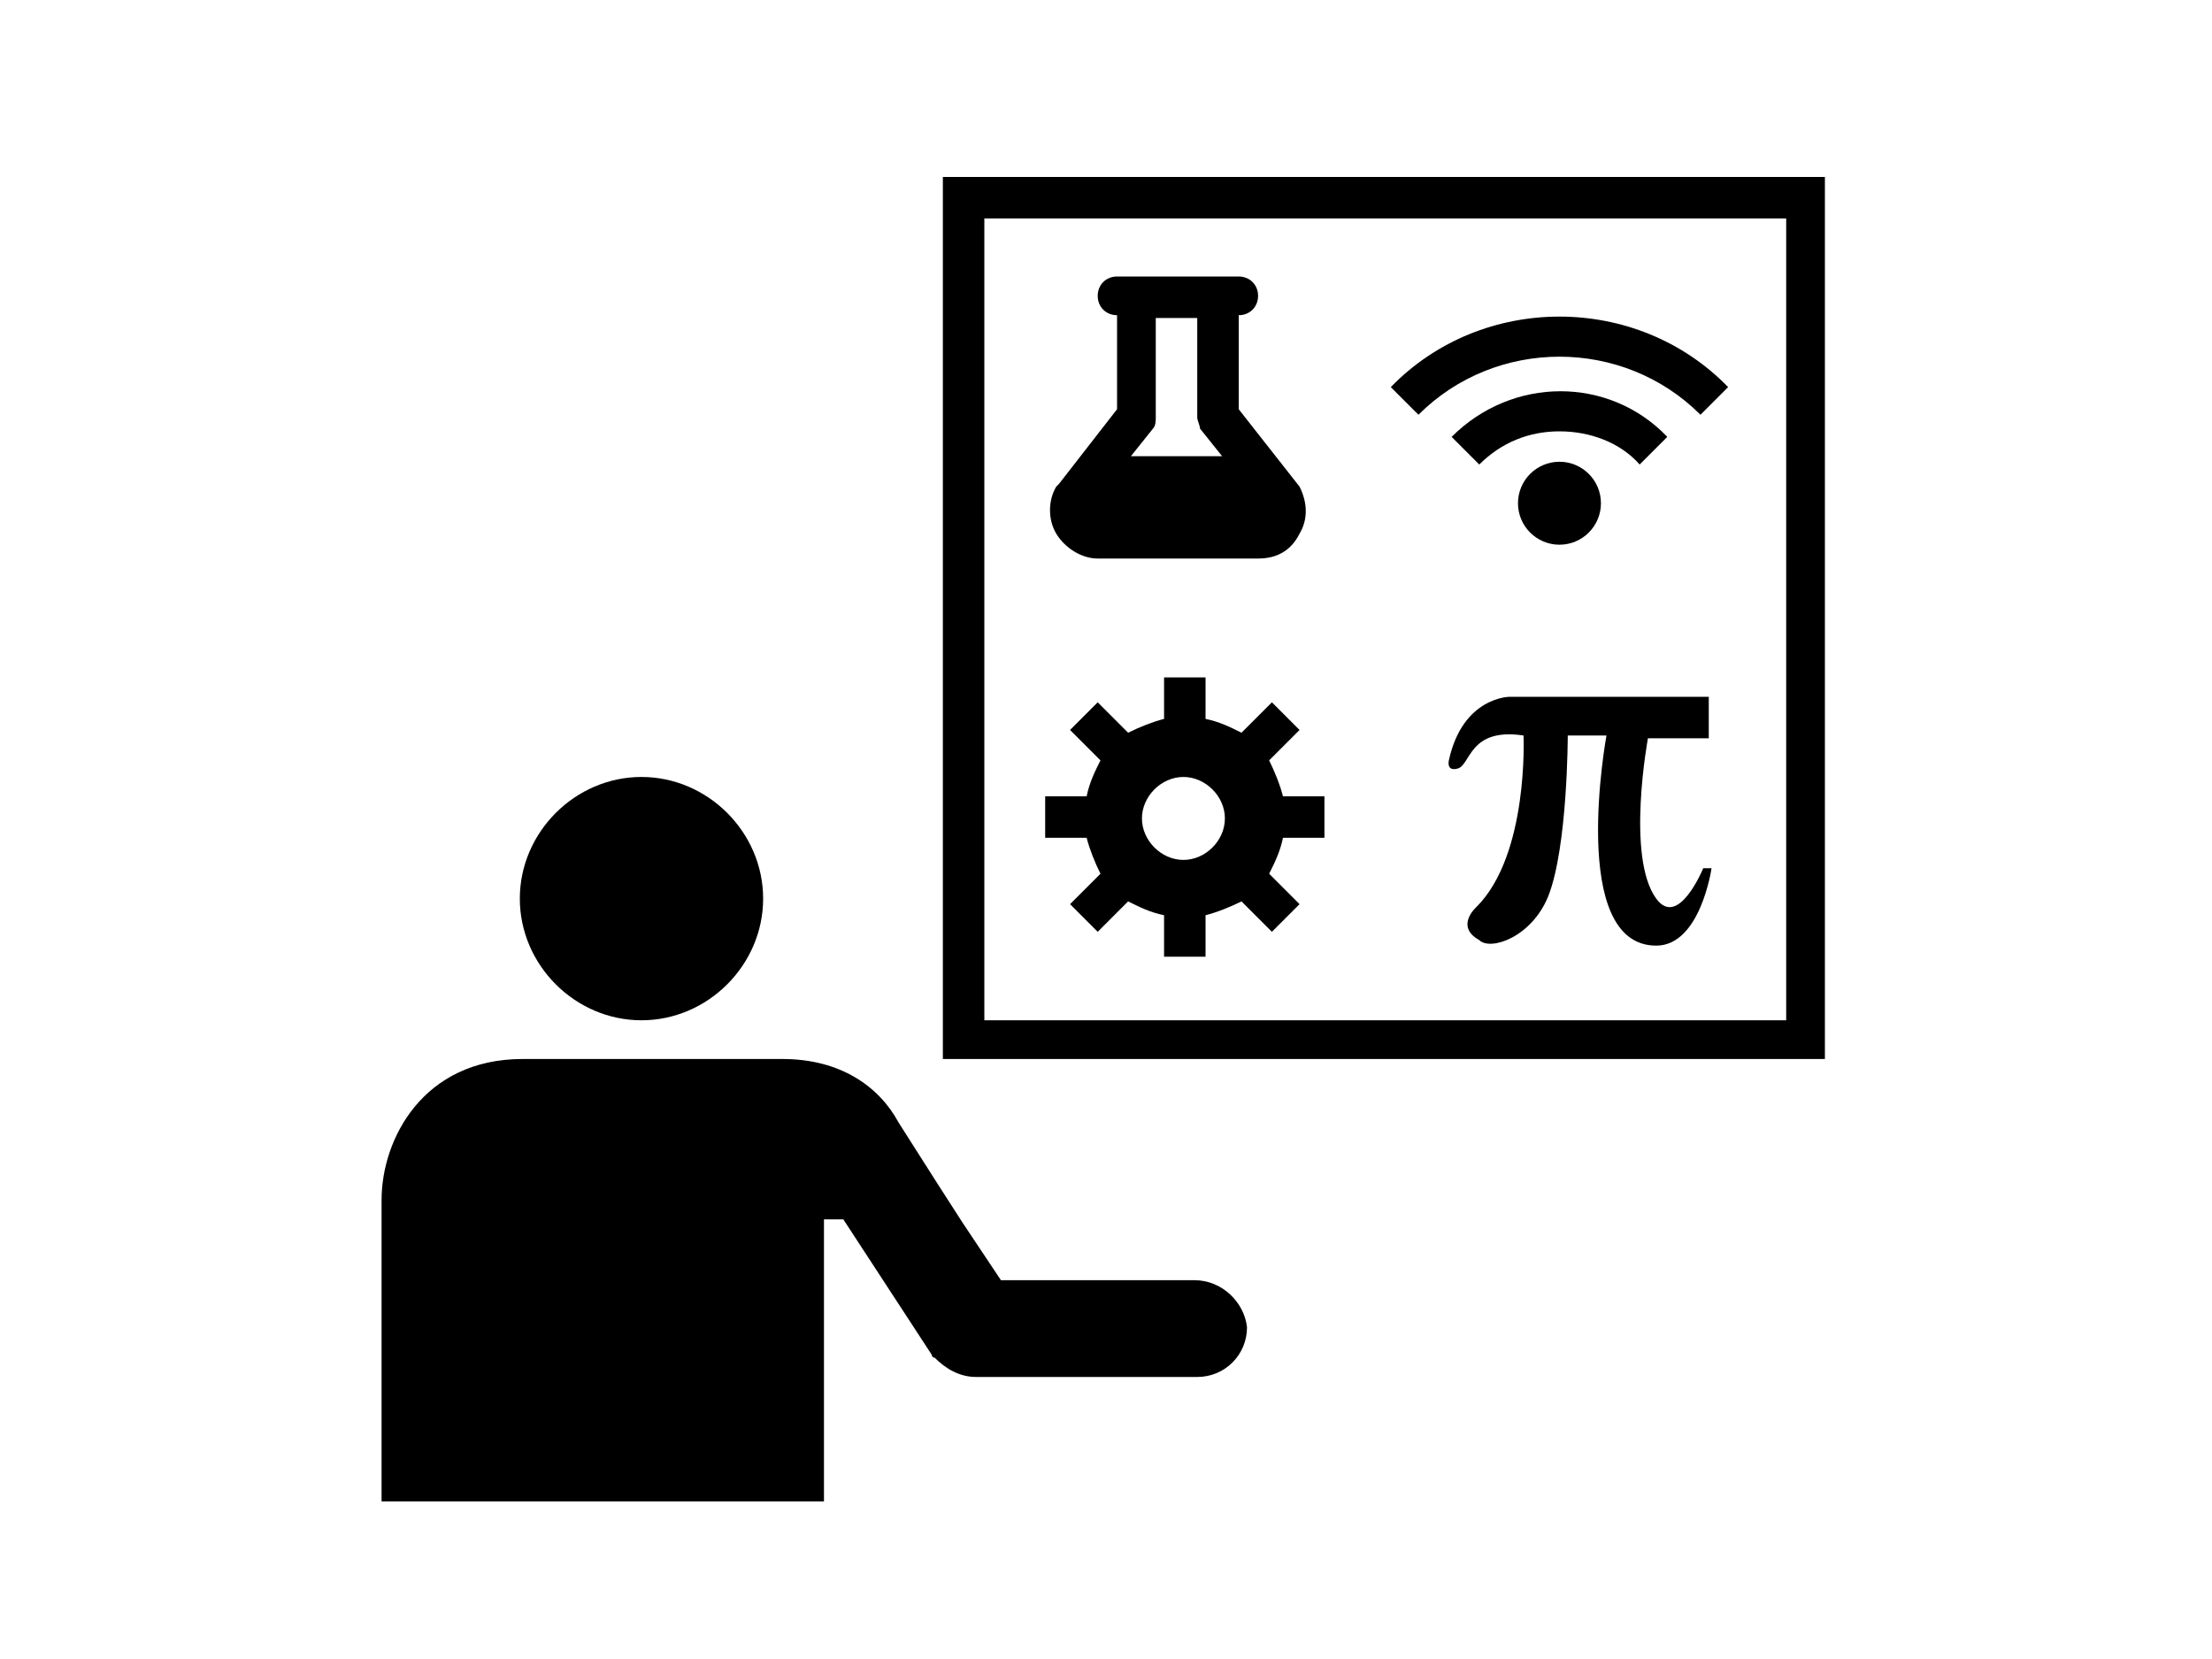
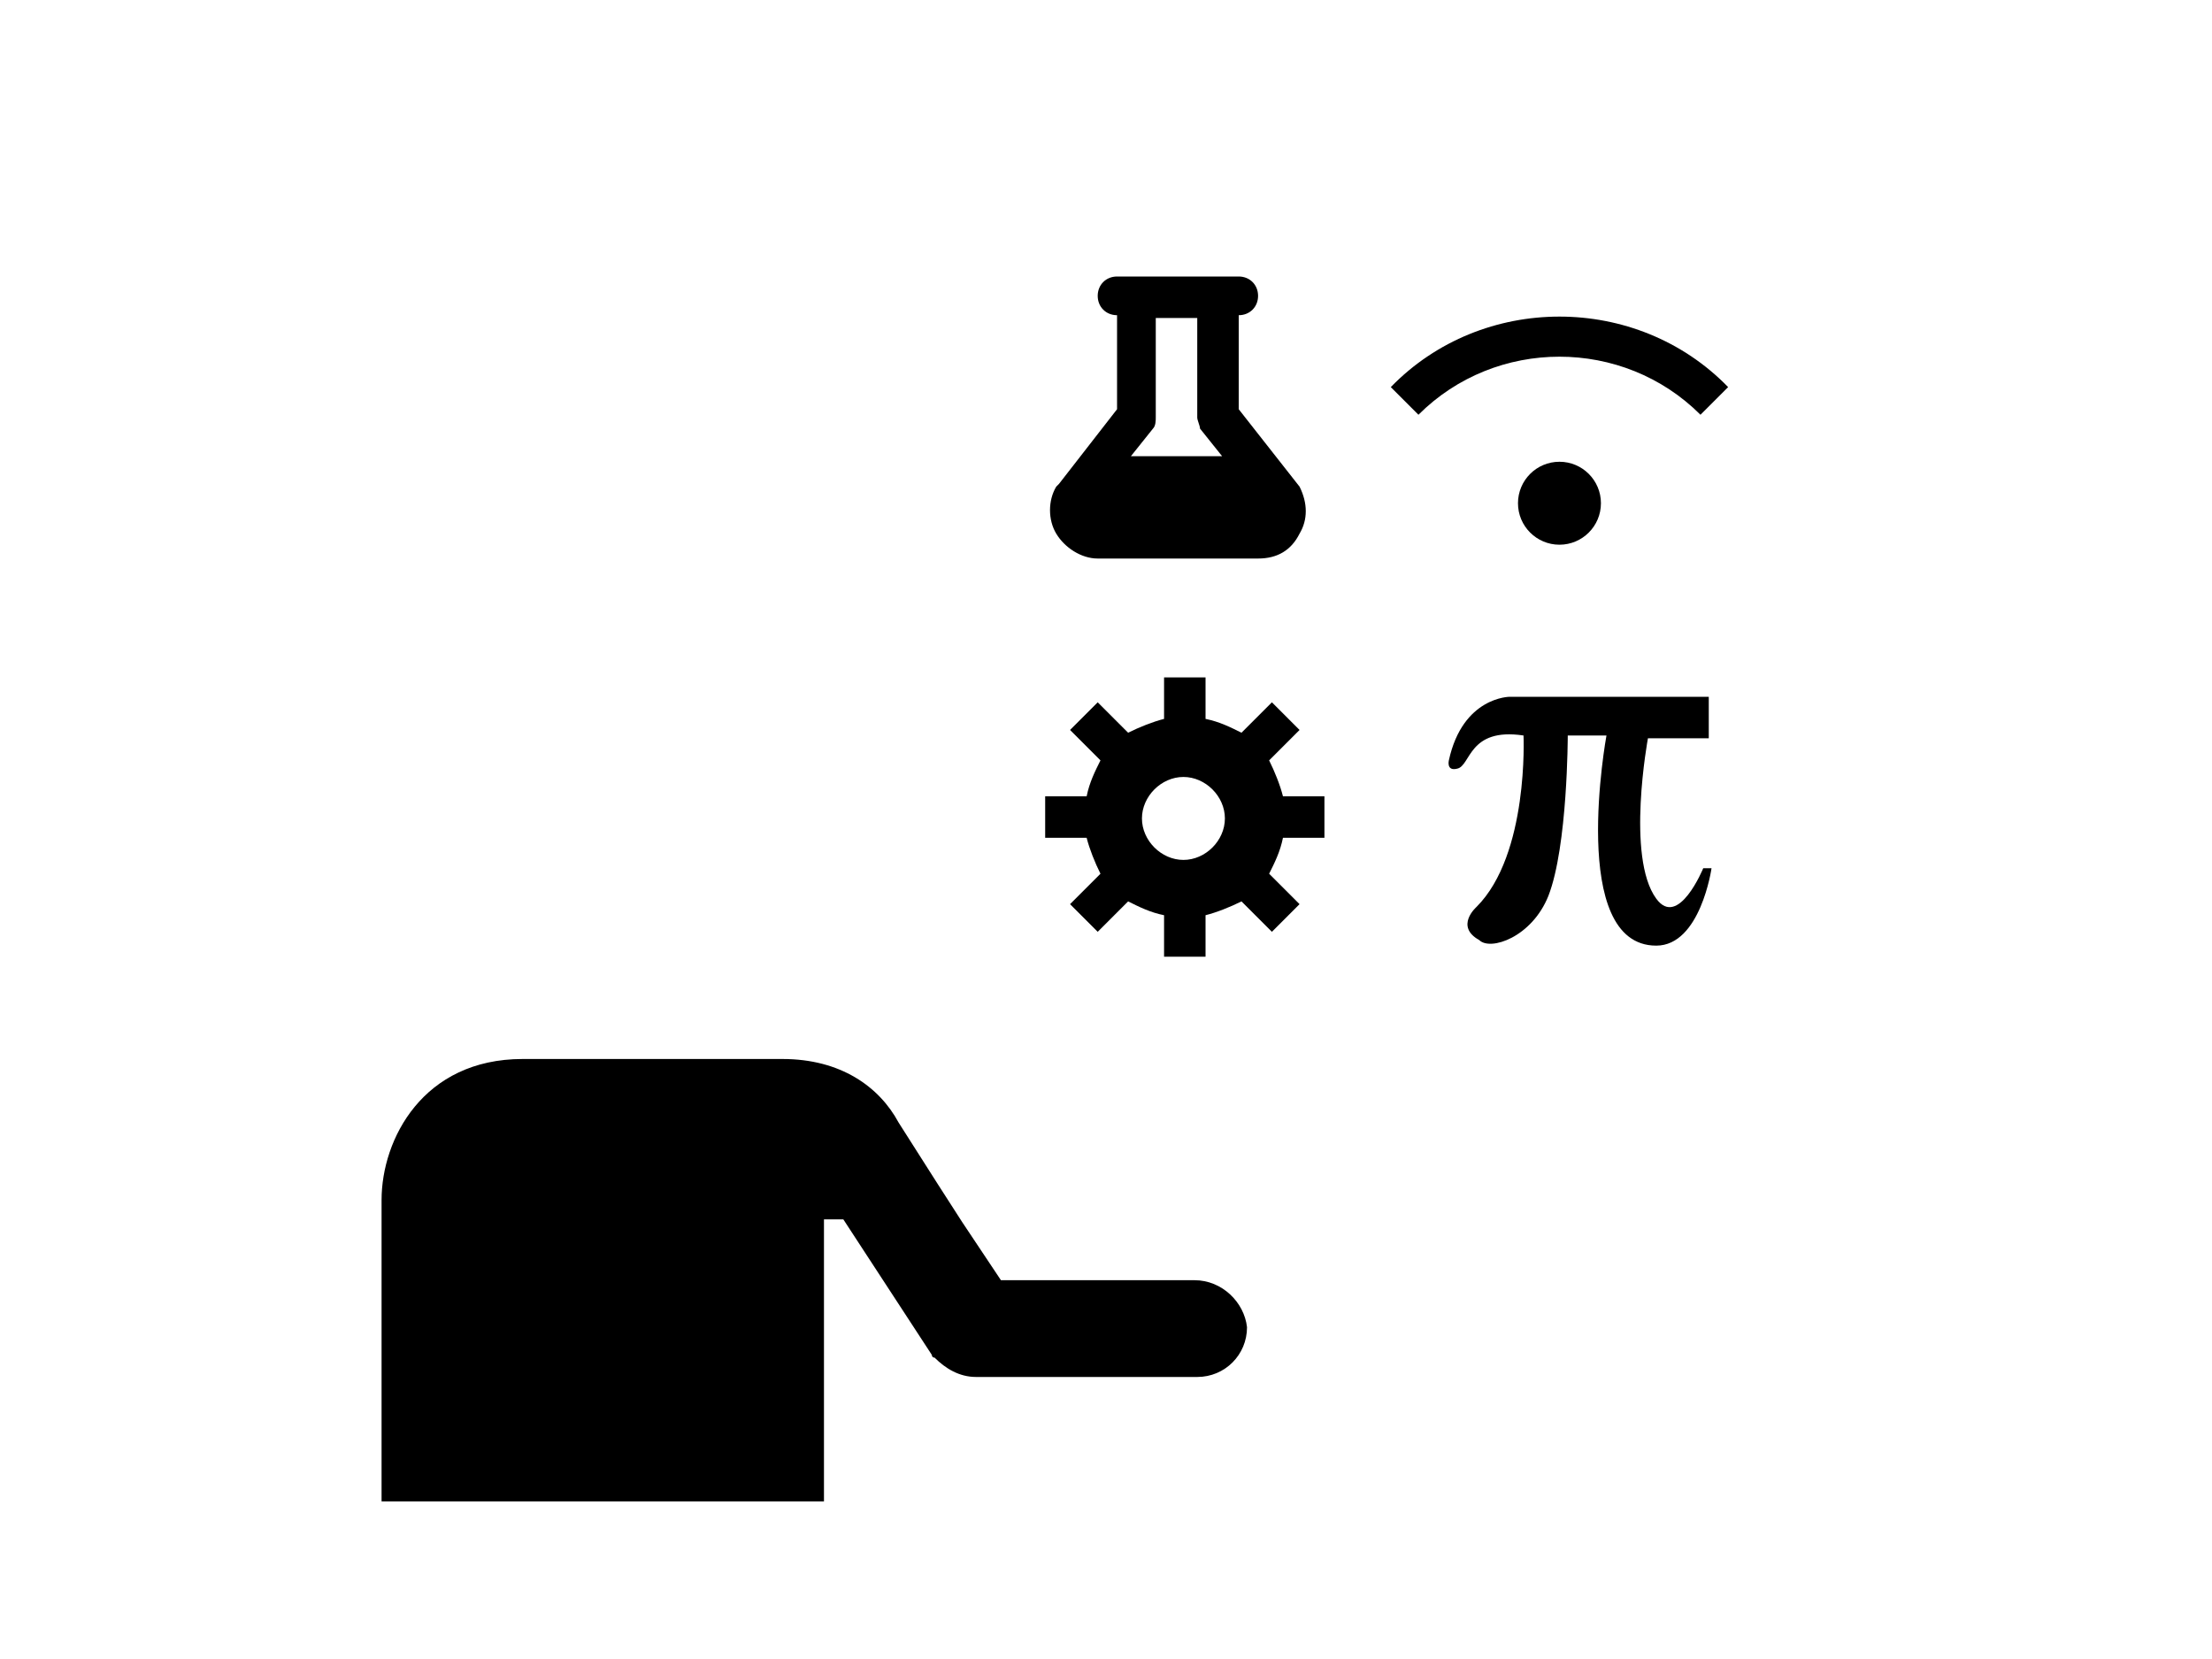
<svg xmlns="http://www.w3.org/2000/svg" version="1.1" x="0px" y="0px" viewBox="0 0 80 60" style="enable-background:new 0 0 80 60;" xml:space="preserve">
  <style type="text/css">
	.st0{display:none;}
	.st1{display:inline;stroke:#000000;stroke-width:4;stroke-miterlimit:10;}
	.st2{display:inline;stroke:#000000;stroke-miterlimit:10;}
</style>
  <g id="Calque_2">
</g>
  <g id="Calque_1">
    <g>
      <g class="st0">
-         <path class="st1" d="M14.3-3.8c-5.1,0-9.1,4.1-9.1,9.1v51.4c0,5.1,4.1,9.1,9.1,9.1h51.4c5.1,0,9.1-4.1,9.1-9.1V5.4     c0-5-4.1-9.1-9.1-9.1H14.3z" />
-         <rect x="13.8" y="5" class="st2" width="52.2" height="52.2" />
-       </g>
+         </g>
      <g>
-         <path d="M27.6,32.5c0,2.4-2,4.4-4.4,4.4s-4.4-2-4.4-4.4s2-4.4,4.4-4.4S27.6,30.1,27.6,32.5" />
        <path d="M43.2,46.3h-7l-1.4-2.1l-0.9-1.4l-1.4-2.2c-0.7-1.3-2.1-2.3-4.2-2.3h-9.4c-3.6,0-5.1,2.9-5.1,5.1v10.9h16V44.1h0.7     l3.2,4.9c0,0,0,0.1,0.1,0.1l0,0l0,0c0.4,0.4,0.9,0.7,1.5,0.7h8c1,0,1.8-0.8,1.8-1.8C45,47.1,44.2,46.3,43.2,46.3z" />
-         <path d="M66,38.3H34.1V6.4H66V38.3z M35.6,36.9h29v-29h-29V36.9z" />
        <path d="M47,17.6C47,17.6,47,17.6,47,17.6l-2.2-2.8v-3.4c0.4,0,0.7-0.3,0.7-0.7c0-0.4-0.3-0.7-0.7-0.7h-4.4     c-0.4,0-0.7,0.3-0.7,0.7c0,0.4,0.3,0.7,0.7,0.7v3.4l-2.1,2.7l-0.1,0.1c-0.3,0.5-0.3,1.2,0,1.7c0.3,0.5,0.9,0.9,1.5,0.9h5.8     c0.7,0,1.2-0.3,1.5-0.9C47.3,18.8,47.3,18.2,47,17.6z M43.3,11.5v3.6c0,0.1,0.1,0.3,0.1,0.4l0.8,1h-3.3l0.8-1     c0.1-0.1,0.1-0.3,0.1-0.4v-3.6H43.3z" />
        <path d="M47.9,30.3v-1.5h-1.5c-0.1-0.4-0.3-0.9-0.5-1.3l1.1-1.1l-1-1l-1.1,1.1c-0.4-0.2-0.8-0.4-1.3-0.5v-1.5h-1.5v1.5     c-0.4,0.1-0.9,0.3-1.3,0.5l-1.1-1.1l-1,1l1.1,1.1c-0.2,0.4-0.4,0.8-0.5,1.3h-1.5v1.5h1.5c0.1,0.4,0.3,0.9,0.5,1.3l-1.1,1.1l1,1     l1.1-1.1c0.4,0.2,0.8,0.4,1.3,0.5v1.5h1.5v-1.5c0.4-0.1,0.9-0.3,1.3-0.5l1.1,1.1l1-1l-1.1-1.1c0.2-0.4,0.4-0.8,0.5-1.3H47.9z      M42.8,31.1c-0.8,0-1.5-0.7-1.5-1.5s0.7-1.5,1.5-1.5s1.5,0.7,1.5,1.5S43.6,31.1,42.8,31.1z" />
        <path d="M61.8,26.7v-1.5h-7.2c0,0-1.7,0-2.2,2.3c0,0-0.1,0.4,0.3,0.3c0.5-0.1,0.4-1.5,2.4-1.2c0,0,0.2,4.3-1.7,6.2     c0,0-0.8,0.7,0.1,1.2c0.4,0.4,1.9-0.1,2.5-1.6c0.7-1.8,0.7-5.8,0.7-5.8h1.4c0,0-1.4,7.6,1.8,7.6c1.6,0,2-2.8,2-2.8h-0.3     c0,0-0.9,2.2-1.7,1.1c-1.1-1.5-0.3-5.8-0.3-5.8H61.8L61.8,26.7z" />
        <g>
          <path d="M50.3,14l1,1c2.8-2.8,7.4-2.8,10.2,0l1-1C59.2,10.6,53.6,10.6,50.3,14z" />
-           <path d="M52.5,15.8l1,1c0.8-0.8,1.8-1.2,2.9-1.2c1.1,0,2.2,0.4,2.9,1.2l1-1C58.2,13.6,54.7,13.6,52.5,15.8z" />
          <circle cx="56.4" cy="18.2" r="1.5" />
        </g>
      </g>
    </g>
  </g>
</svg>